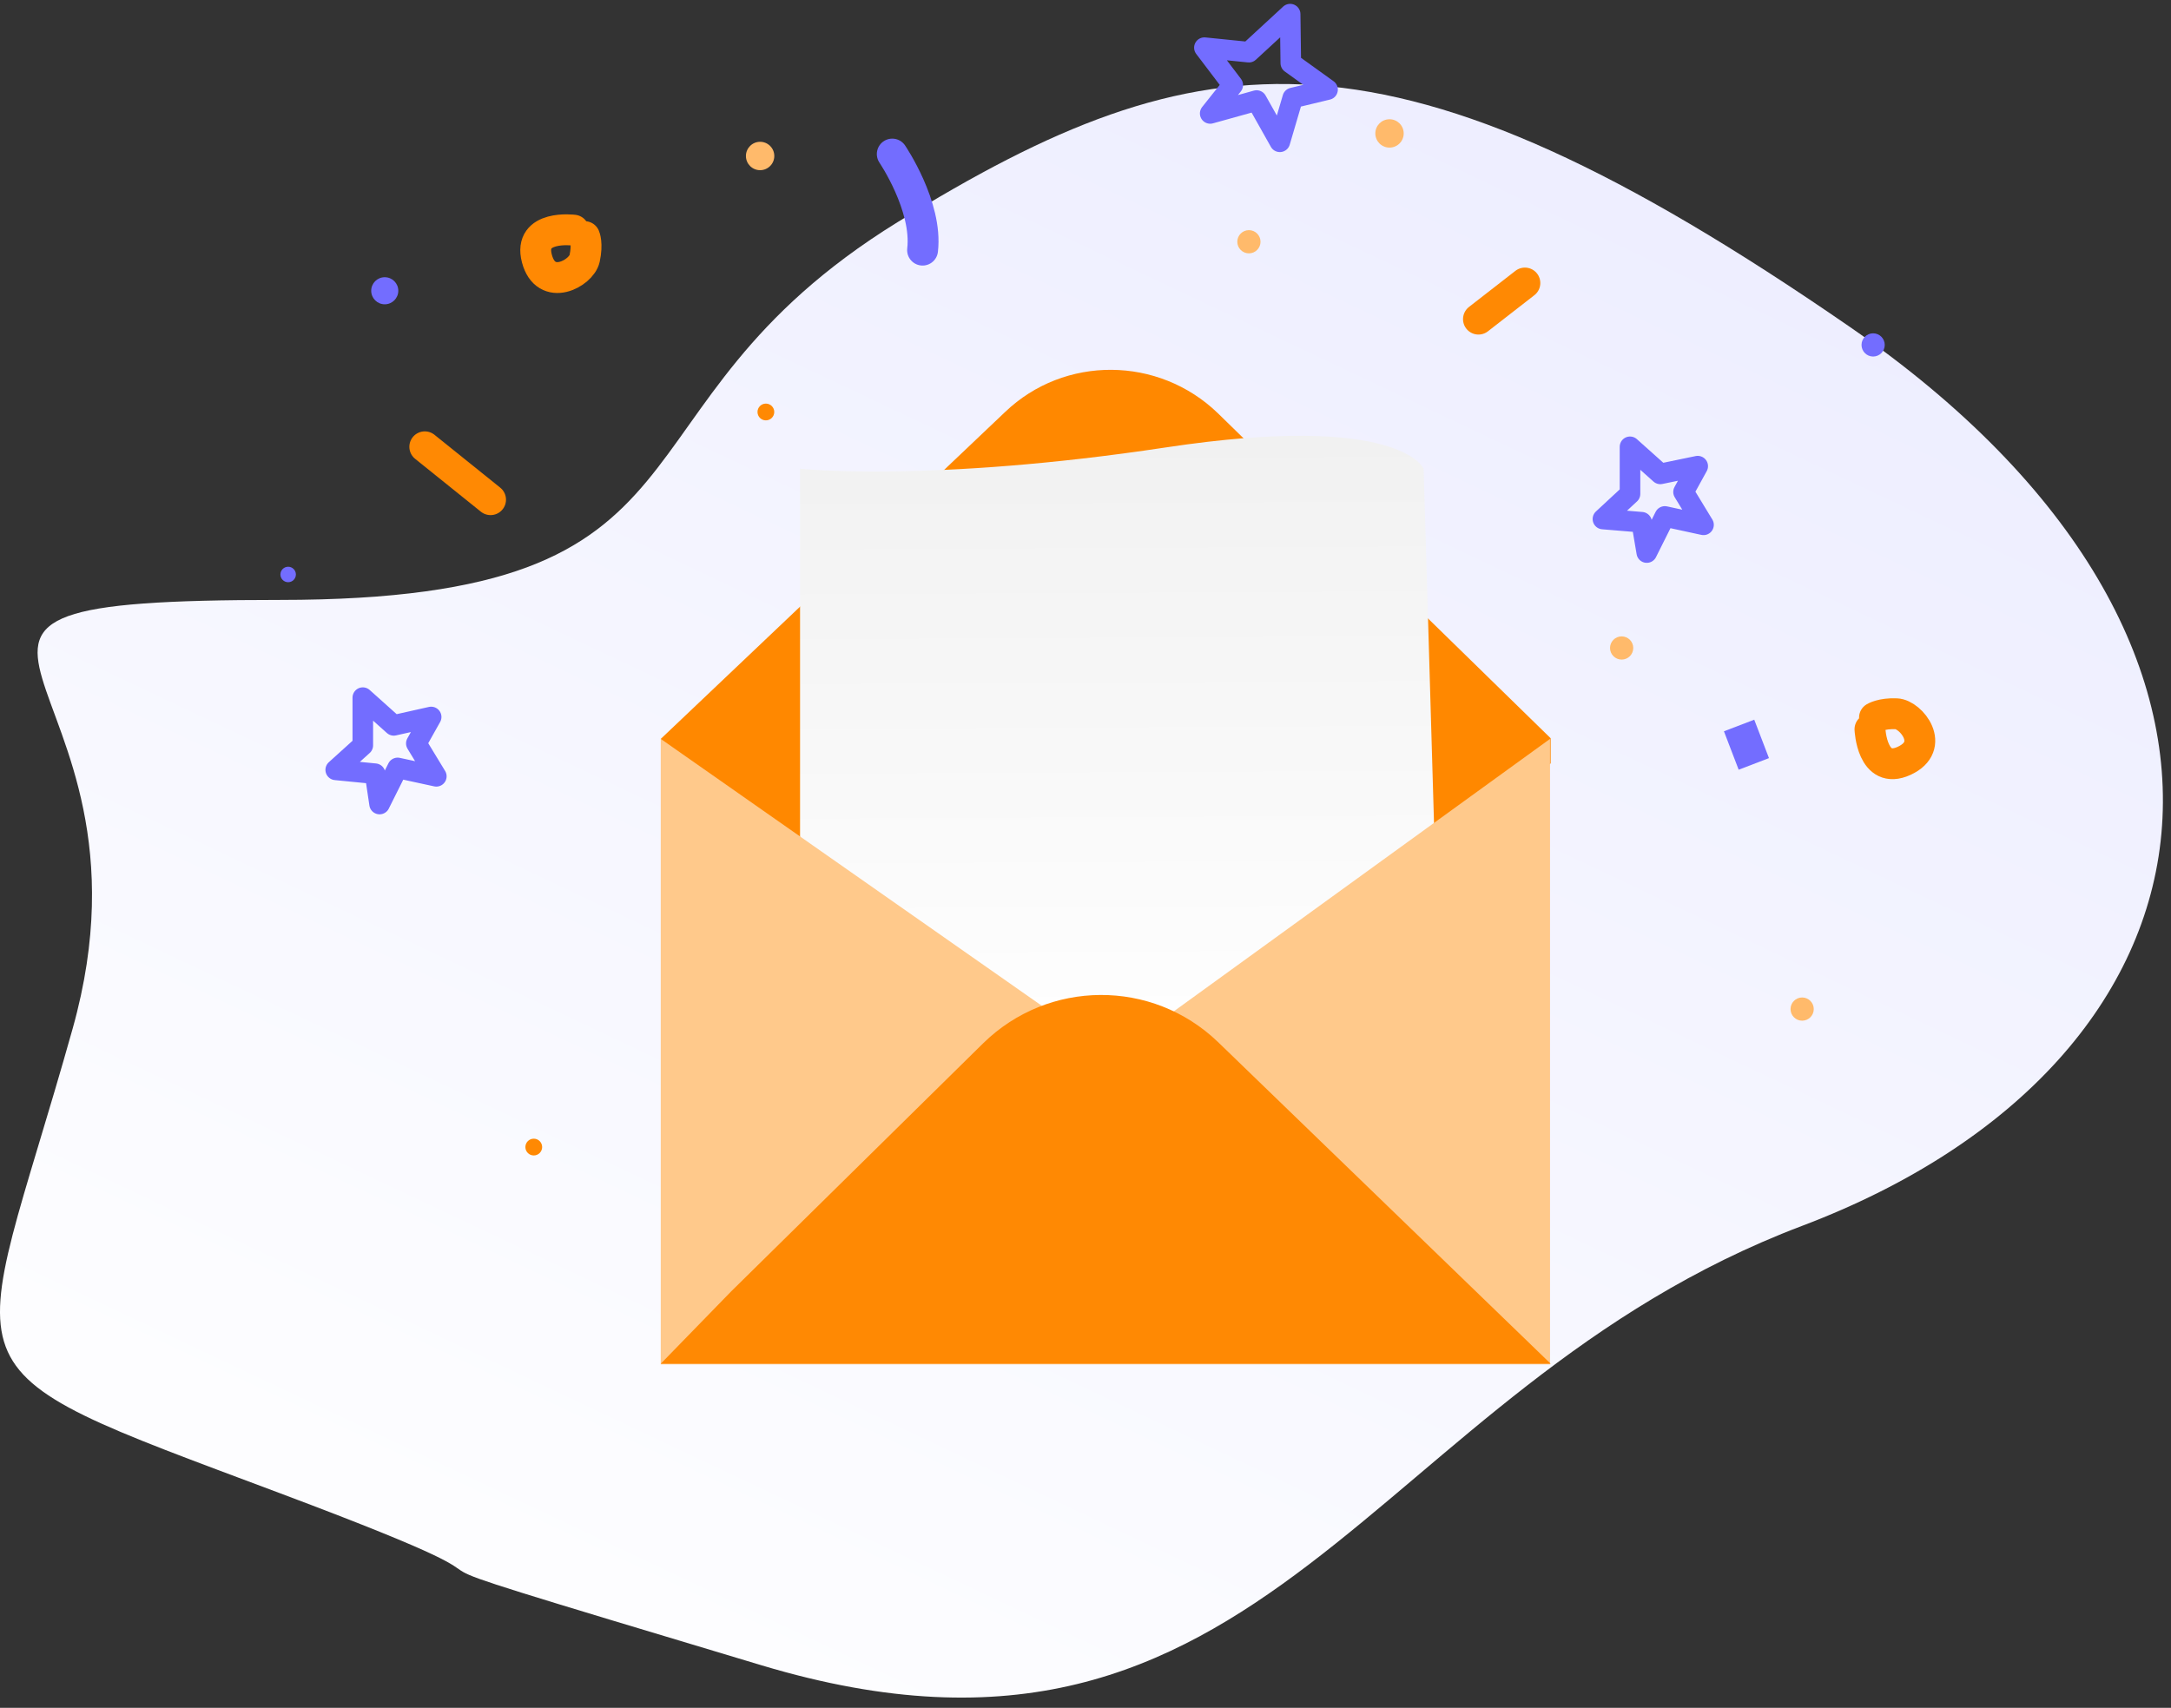
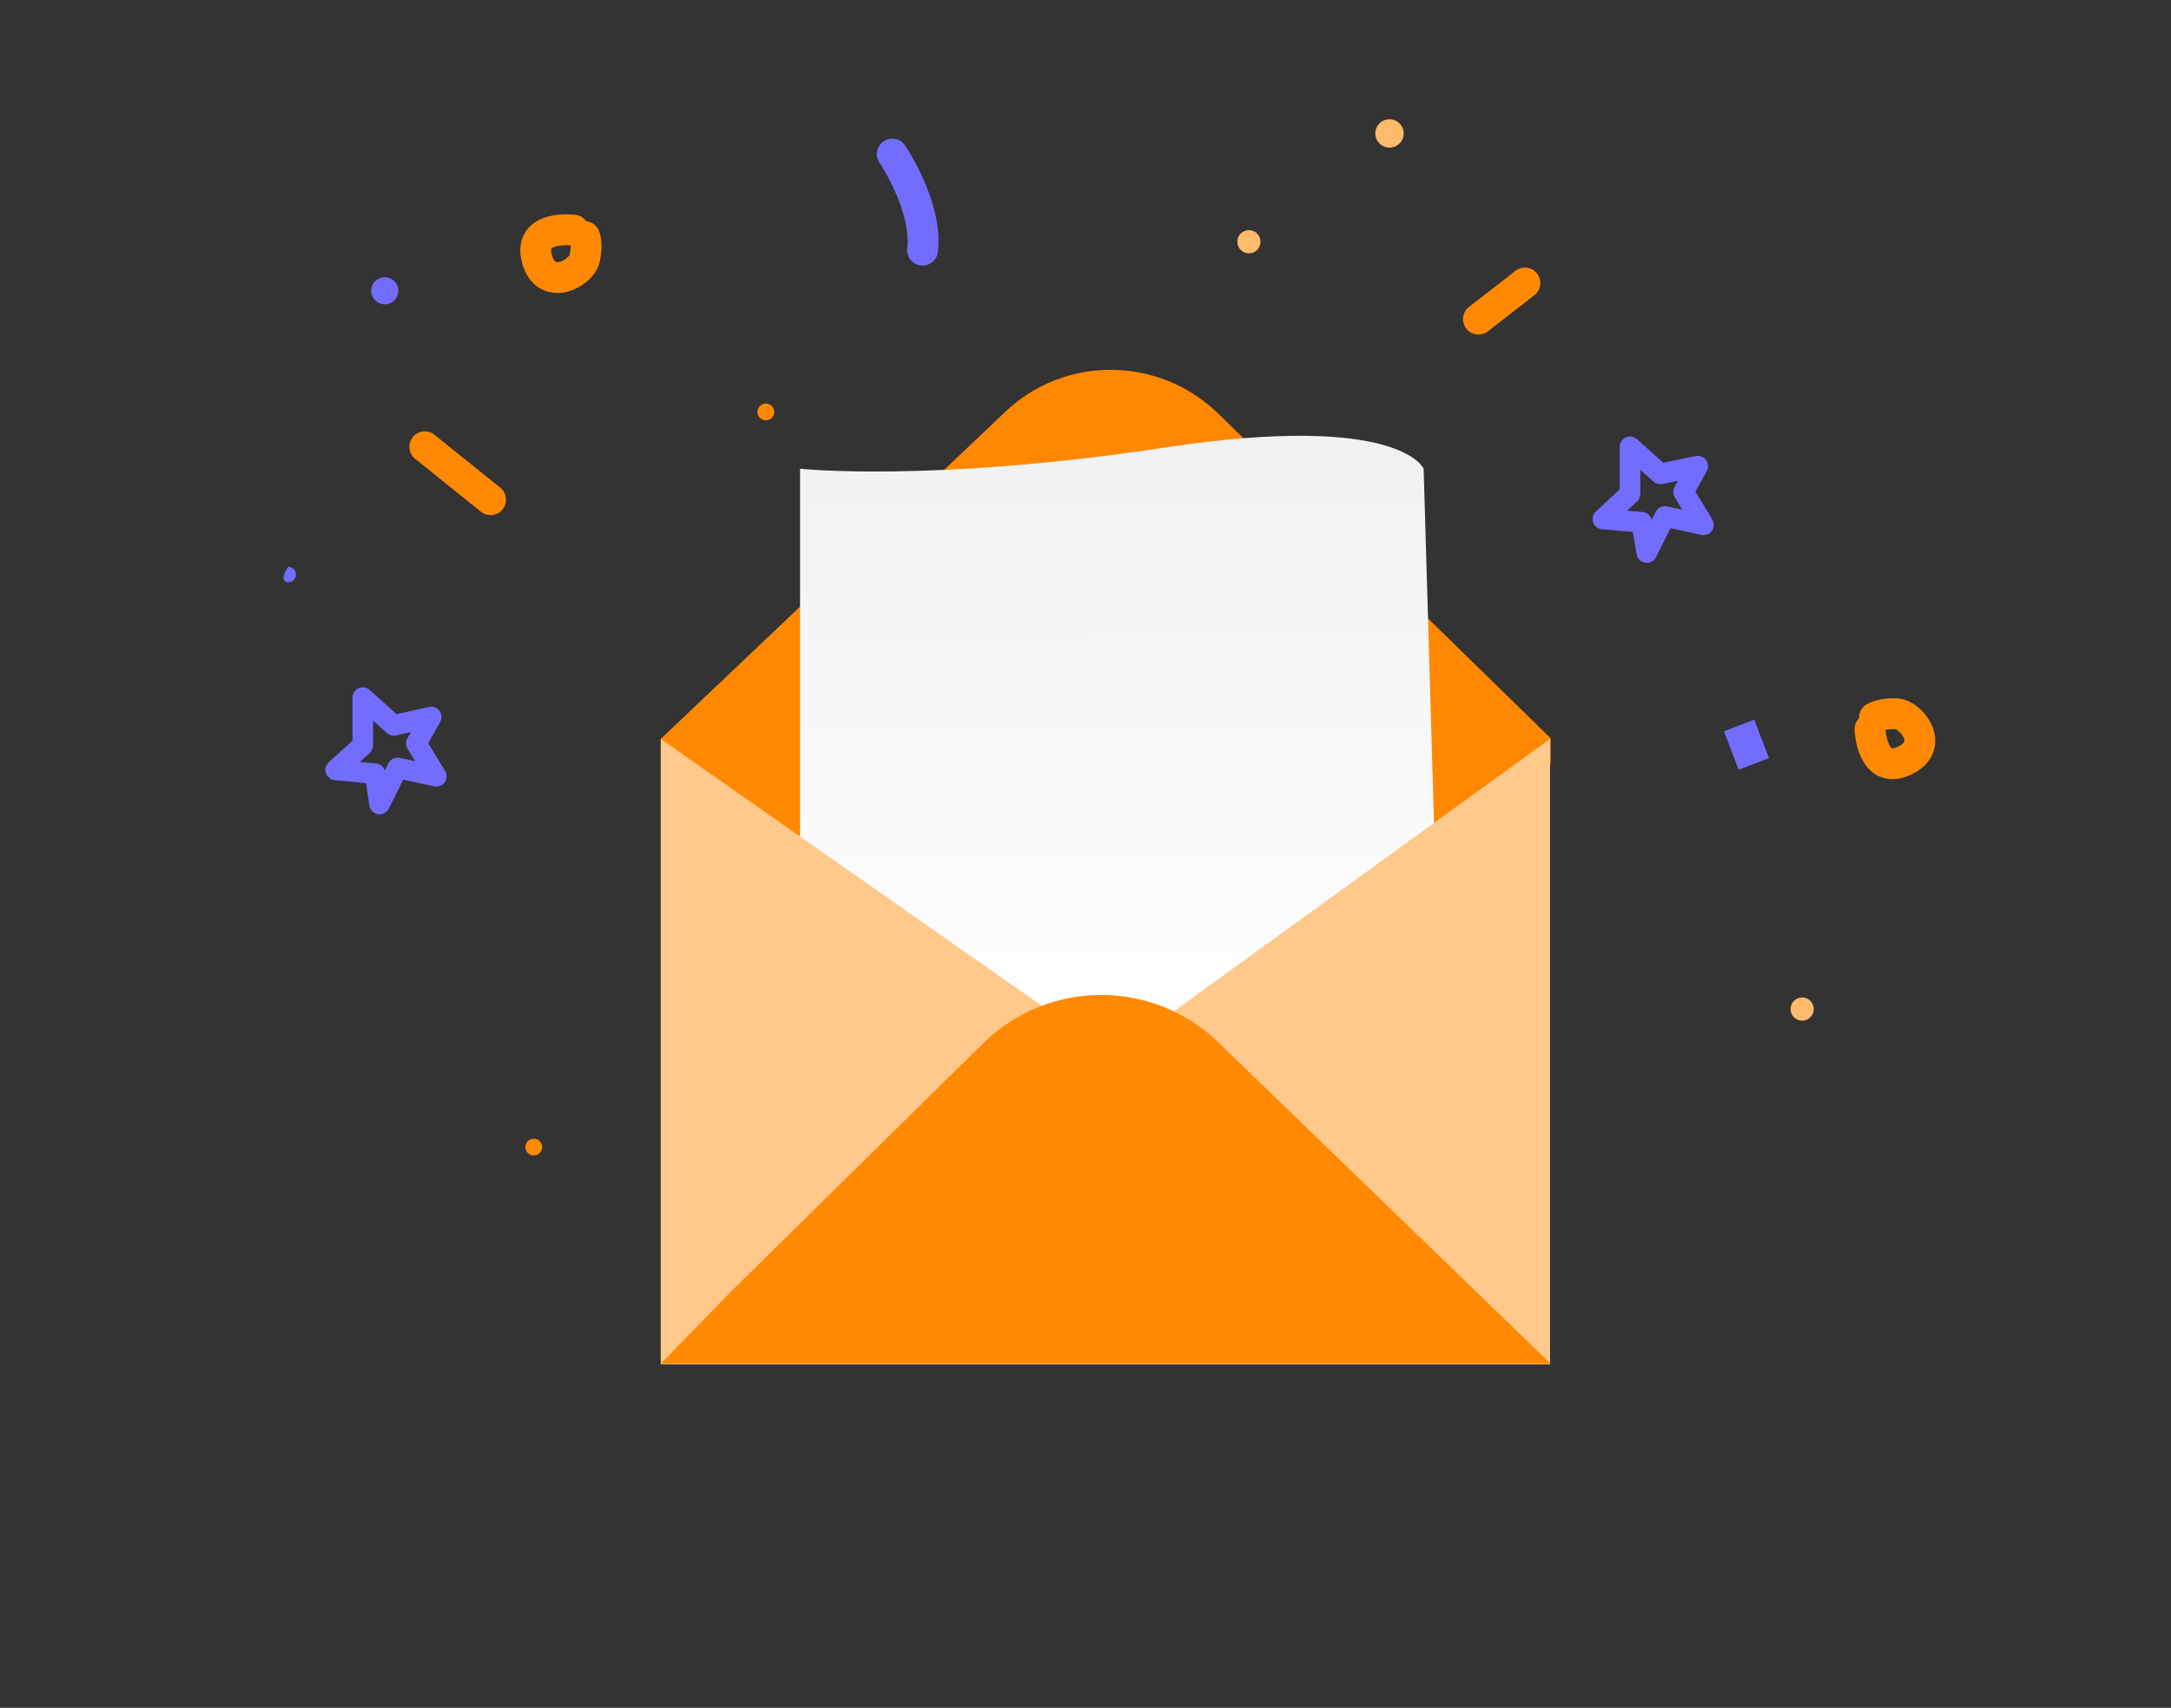
<svg xmlns="http://www.w3.org/2000/svg" width="211" height="166" viewBox="0 0 211 166" fill="none">
  <rect x="0" y="0" width="211" height="166" fill="#333333" stroke="none" />
-   <path fill-rule="evenodd" clip-rule="evenodd" d="M7.063 99.973C16.916 64.84 -17.378 58.312 27.187 58.312C71.753 58.312 57.715 39.822 87.259 21.577C116.804 3.332 135.161 0.971 179.794 31.78C224.427 62.588 217.443 103.139 175.144 119.152C132.845 135.166 123.332 176.666 74.026 161.868C24.719 147.069 61.528 158.016 27.187 145.129C-7.153 132.241 -2.789 135.106 7.063 99.973Z" fill="url(#paint0_linear)" />
  <path d="M65.41 75.58L108.154 102.53L150.71 74.201V71.757L118.37 40.169C112.604 34.591 103.453 34.528 97.687 40.044L64.219 71.82L65.41 75.58Z" fill="#FF8800" />
  <path d="M77.758 45.559V85.859L101.574 109.676H121.066L139.492 84.104L138.364 45.559C138.364 45.559 136.108 40.044 113.294 43.491C90.481 46.938 77.758 45.559 77.758 45.559Z" fill="url(#paint1_linear)" />
  <path d="M35.261 67.809V72.447L32.629 74.828L36.452 75.204L36.891 78.15L38.646 74.64L42.406 75.455L40.463 72.259L41.905 69.689L38.27 70.504L35.261 67.809Z" stroke="#736DFF" stroke-width="2" stroke-miterlimit="10" stroke-linecap="round" stroke-linejoin="round" />
  <path d="M158.421 43.428V48.004L155.789 50.448L159.55 50.761L160.051 53.707L161.806 50.197L165.566 51.012L163.623 47.816L165.002 45.309L161.367 46.061L158.421 43.428Z" stroke="#736DFF" stroke-width="2" stroke-miterlimit="10" stroke-linecap="round" stroke-linejoin="round" />
-   <path d="M125.39 1.374L121.379 5.072L117.055 4.633L119.812 8.268L117.619 11.026L122.131 9.772L124.388 13.783L125.641 9.521L129.026 8.707L125.453 6.137L125.39 1.374Z" stroke="#736DFF" stroke-width="2" stroke-miterlimit="10" stroke-linecap="round" stroke-linejoin="round" />
  <path d="M41.285 43.428L47.678 48.568" stroke="#FF8903" stroke-width="3" stroke-miterlimit="10" stroke-linecap="round" stroke-linejoin="round" />
  <path d="M86.719 14.974C86.719 14.974 90.166 20.05 89.665 24.312" stroke="#736DFF" stroke-width="3" stroke-miterlimit="10" stroke-linecap="round" stroke-linejoin="round" />
  <path d="M143.691 31.019L148.204 27.509" stroke="#FF8903" stroke-width="3" stroke-miterlimit="10" stroke-linecap="round" stroke-linejoin="round" />
  <path d="M168.266 72.948L171.211 71.82" stroke="#736DFF" stroke-width="4" stroke-miterlimit="10" stroke-linejoin="round" />
  <path d="M55.753 22.37C55.753 22.37 51.303 21.806 52.181 25.128C53.058 28.449 56.505 26.569 56.819 25.128C57.132 23.686 56.819 22.997 56.819 22.997" stroke="#FF8903" stroke-width="3" stroke-miterlimit="10" stroke-linecap="round" stroke-linejoin="round" />
  <path d="M181.742 70.88C181.742 70.88 181.93 75.392 185.064 73.951C188.198 72.51 185.753 69.438 184.312 69.376C182.87 69.313 182.181 69.752 182.181 69.752" stroke="#FF8903" stroke-width="3" stroke-miterlimit="10" stroke-linecap="round" stroke-linejoin="round" />
  <path d="M37.394 29.577C38.121 29.577 38.711 28.988 38.711 28.261C38.711 27.534 38.121 26.945 37.394 26.945C36.667 26.945 36.078 27.534 36.078 28.261C36.078 28.988 36.667 29.577 37.394 29.577Z" fill="#736DFF" />
-   <path d="M28.006 56.59C28.421 56.59 28.758 56.253 28.758 55.838C28.758 55.423 28.421 55.086 28.006 55.086C27.591 55.086 27.254 55.423 27.254 55.838C27.254 56.253 27.591 56.59 28.006 56.59Z" fill="#736DFF" />
+   <path d="M28.006 56.59C28.421 56.59 28.758 56.253 28.758 55.838C28.758 55.423 28.421 55.086 28.006 55.086C27.254 56.253 27.591 56.59 28.006 56.59Z" fill="#736DFF" />
  <path d="M74.436 40.859C74.886 40.859 75.251 40.494 75.251 40.044C75.251 39.594 74.886 39.229 74.436 39.229C73.986 39.229 73.621 39.594 73.621 40.044C73.621 40.494 73.986 40.859 74.436 40.859Z" fill="#FF8903" />
  <path d="M51.877 112.308C52.327 112.308 52.692 111.943 52.692 111.493C52.692 111.043 52.327 110.678 51.877 110.678C51.427 110.678 51.062 111.043 51.062 111.493C51.062 111.943 51.427 112.308 51.877 112.308Z" fill="#FF8903" />
-   <path d="M73.875 16.541C74.636 16.541 75.254 15.924 75.254 15.162C75.254 14.401 74.636 13.783 73.875 13.783C73.113 13.783 72.496 14.401 72.496 15.162C72.496 15.924 73.113 16.541 73.875 16.541Z" fill="#FFBA6B" />
  <path d="M121.382 24.626C122.005 24.626 122.51 24.121 122.51 23.498C122.51 22.875 122.005 22.37 121.382 22.37C120.759 22.37 120.254 22.875 120.254 23.498C120.254 24.121 120.759 24.626 121.382 24.626Z" fill="#FFBA6B" />
-   <path d="M182.05 34.654C182.673 34.654 183.178 34.149 183.178 33.526C183.178 32.903 182.673 32.398 182.05 32.398C181.427 32.398 180.922 32.903 180.922 33.526C180.922 34.149 181.427 34.654 182.05 34.654Z" fill="#736DFF" />
  <path d="M175.152 99.209C175.775 99.209 176.28 98.704 176.28 98.081C176.28 97.458 175.775 96.953 175.152 96.953C174.529 96.953 174.023 97.458 174.023 98.081C174.023 98.704 174.529 99.209 175.152 99.209Z" fill="#FFBA6B" />
-   <path d="M157.609 64.111C158.232 64.111 158.737 63.606 158.737 62.983C158.737 62.36 158.232 61.855 157.609 61.855C156.986 61.855 156.48 62.36 156.48 62.983C156.48 63.606 156.986 64.111 157.609 64.111Z" fill="#FFBA6B" />
  <path d="M135.047 14.347C135.808 14.347 136.426 13.73 136.426 12.968C136.426 12.207 135.808 11.59 135.047 11.59C134.285 11.59 133.668 12.207 133.668 12.968C133.668 13.73 134.285 14.347 135.047 14.347Z" fill="#FFBA6B" />
  <path d="M64.219 71.82L108.154 102.593L150.647 71.82V132.615H64.219V71.82Z" fill="#FFC98B" />
  <path d="M71.05 125.533L95.556 101.403C101.886 95.198 111.977 95.135 118.37 101.277L150.71 132.552H64.219L71.05 125.533Z" fill="#FF8903" />
  <defs>
    <linearGradient id="paint0_linear" x1="214.324" y1="254.169" x2="366.735" y2="-68.198" gradientUnits="userSpaceOnUse">
      <stop stop-color="white" />
      <stop offset="1" stop-color="#DEDFFF" />
    </linearGradient>
    <linearGradient id="paint1_linear" x1="108.625" y1="42.358" x2="108.933" y2="103.399" gradientUnits="userSpaceOnUse">
      <stop stop-color="#F1F1F1" />
      <stop offset="1" stop-color="white" />
    </linearGradient>
  </defs>
</svg>